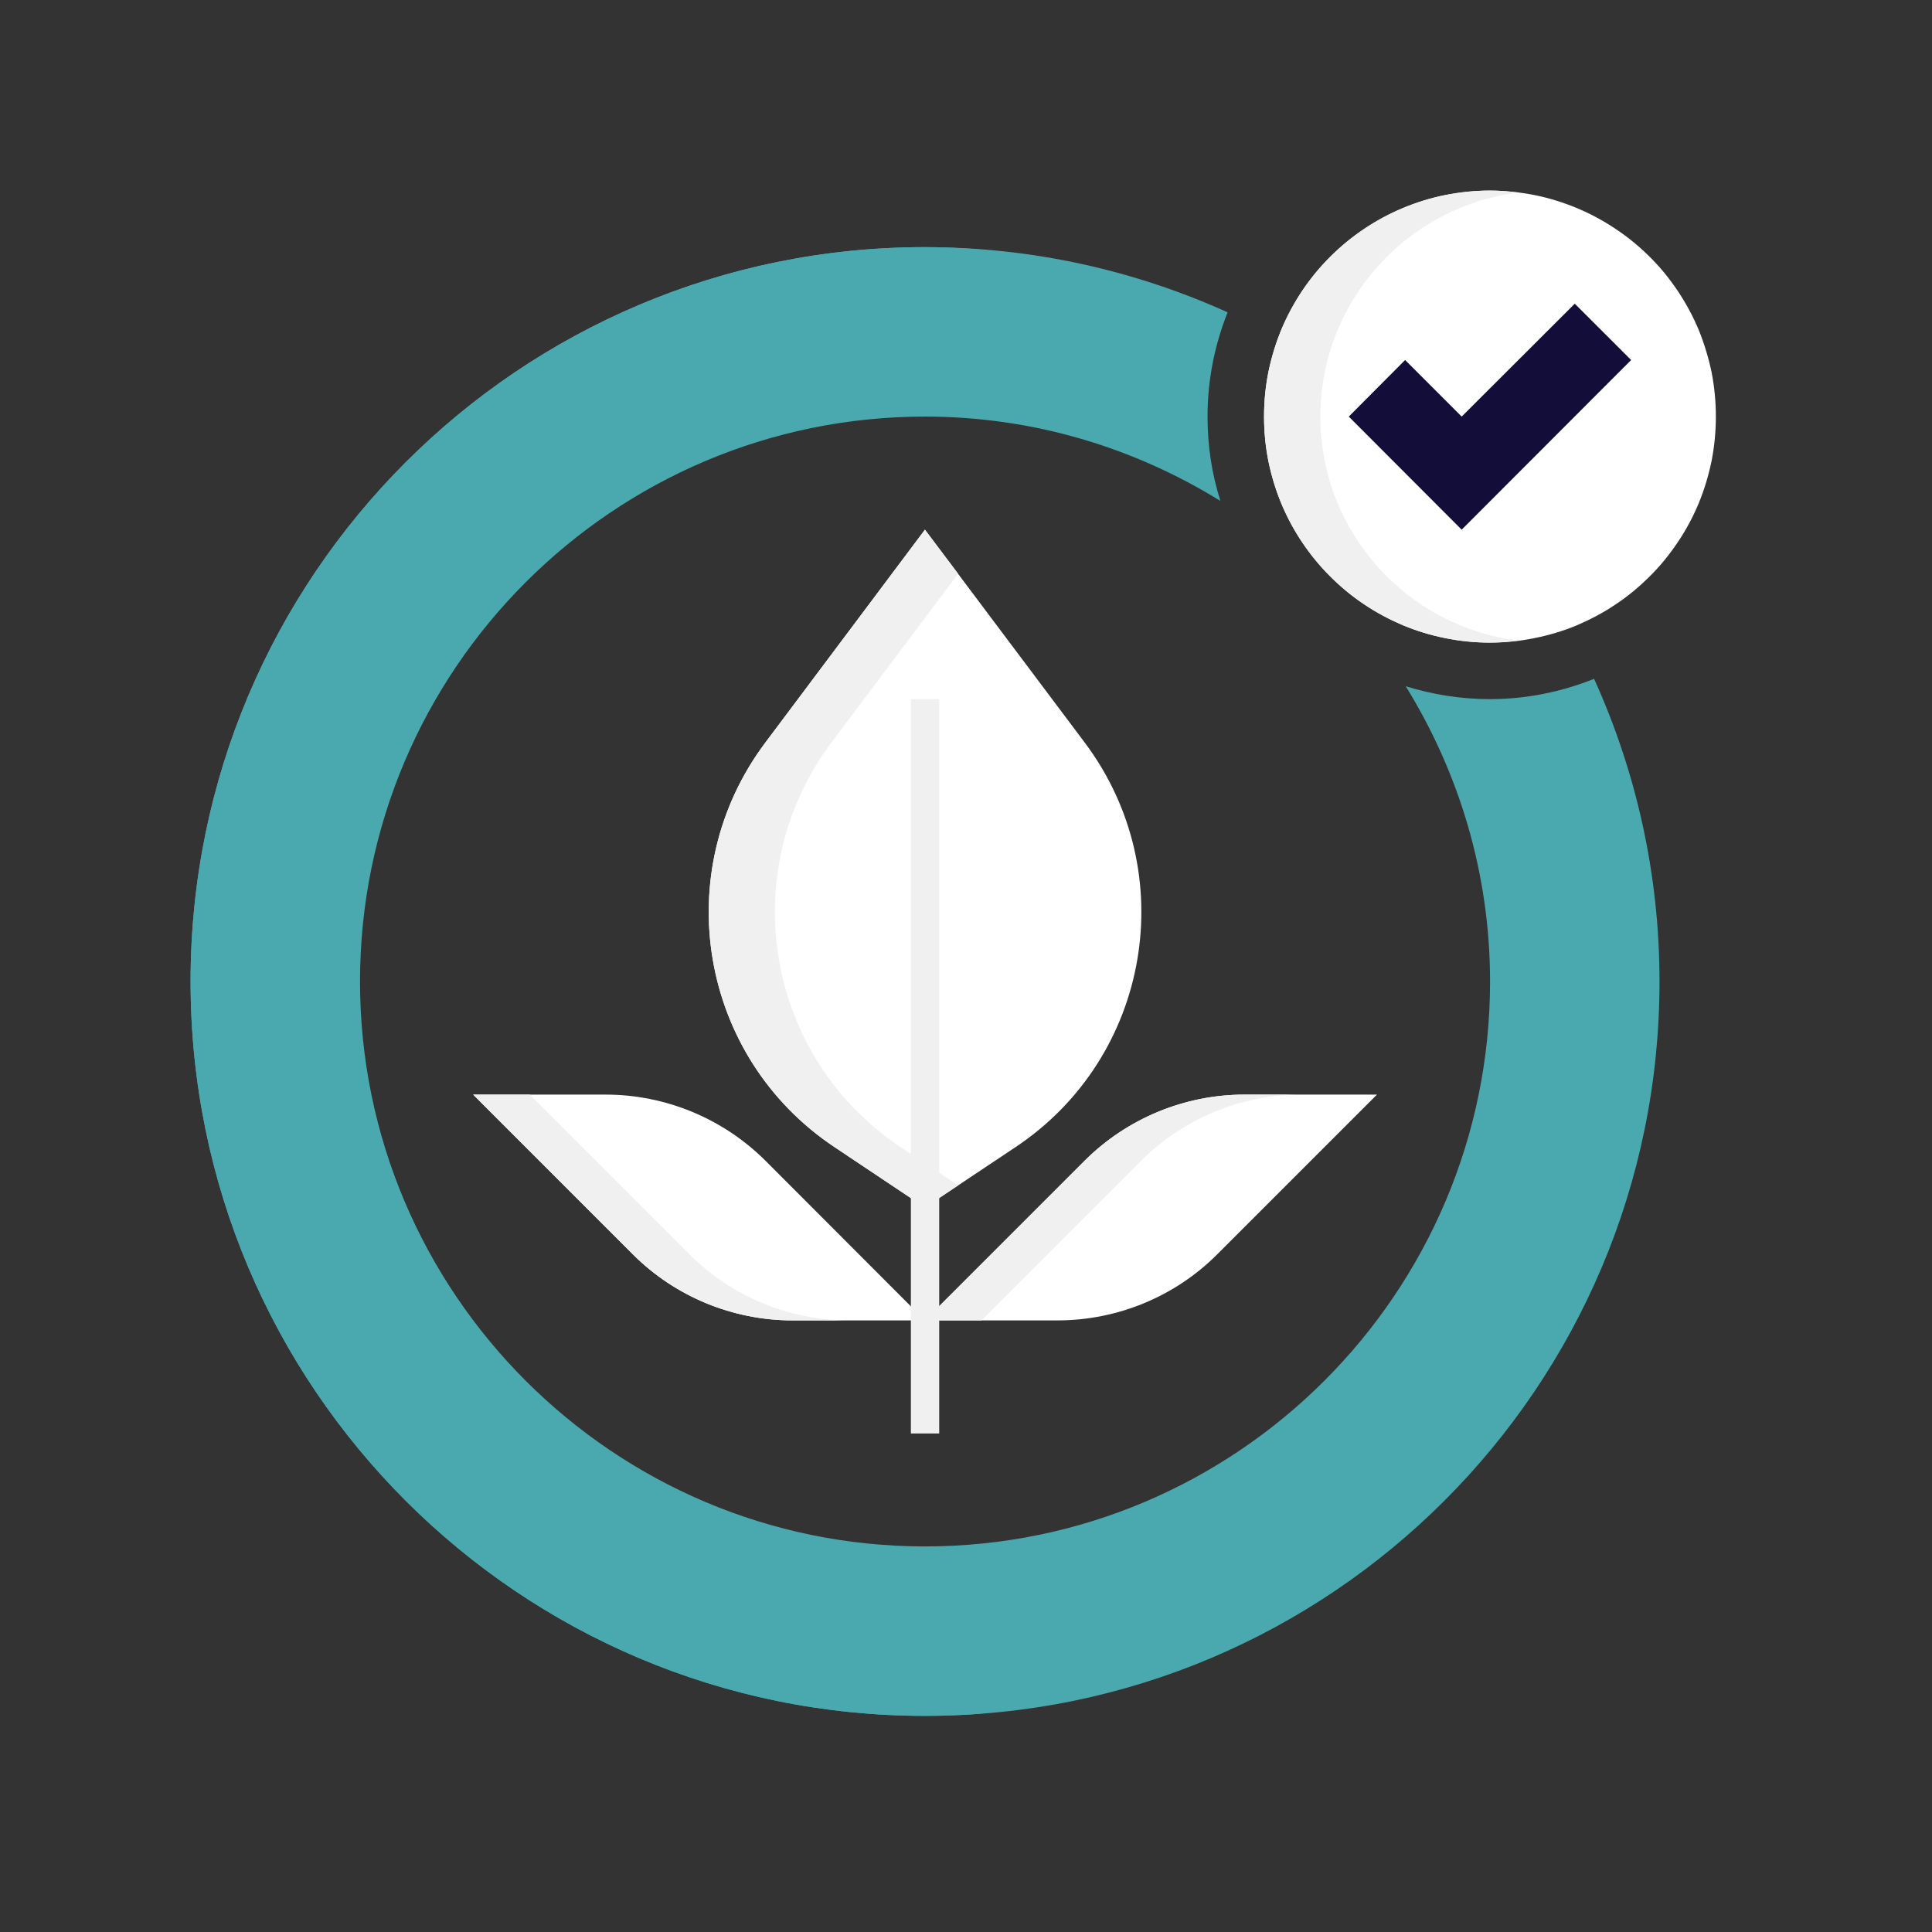
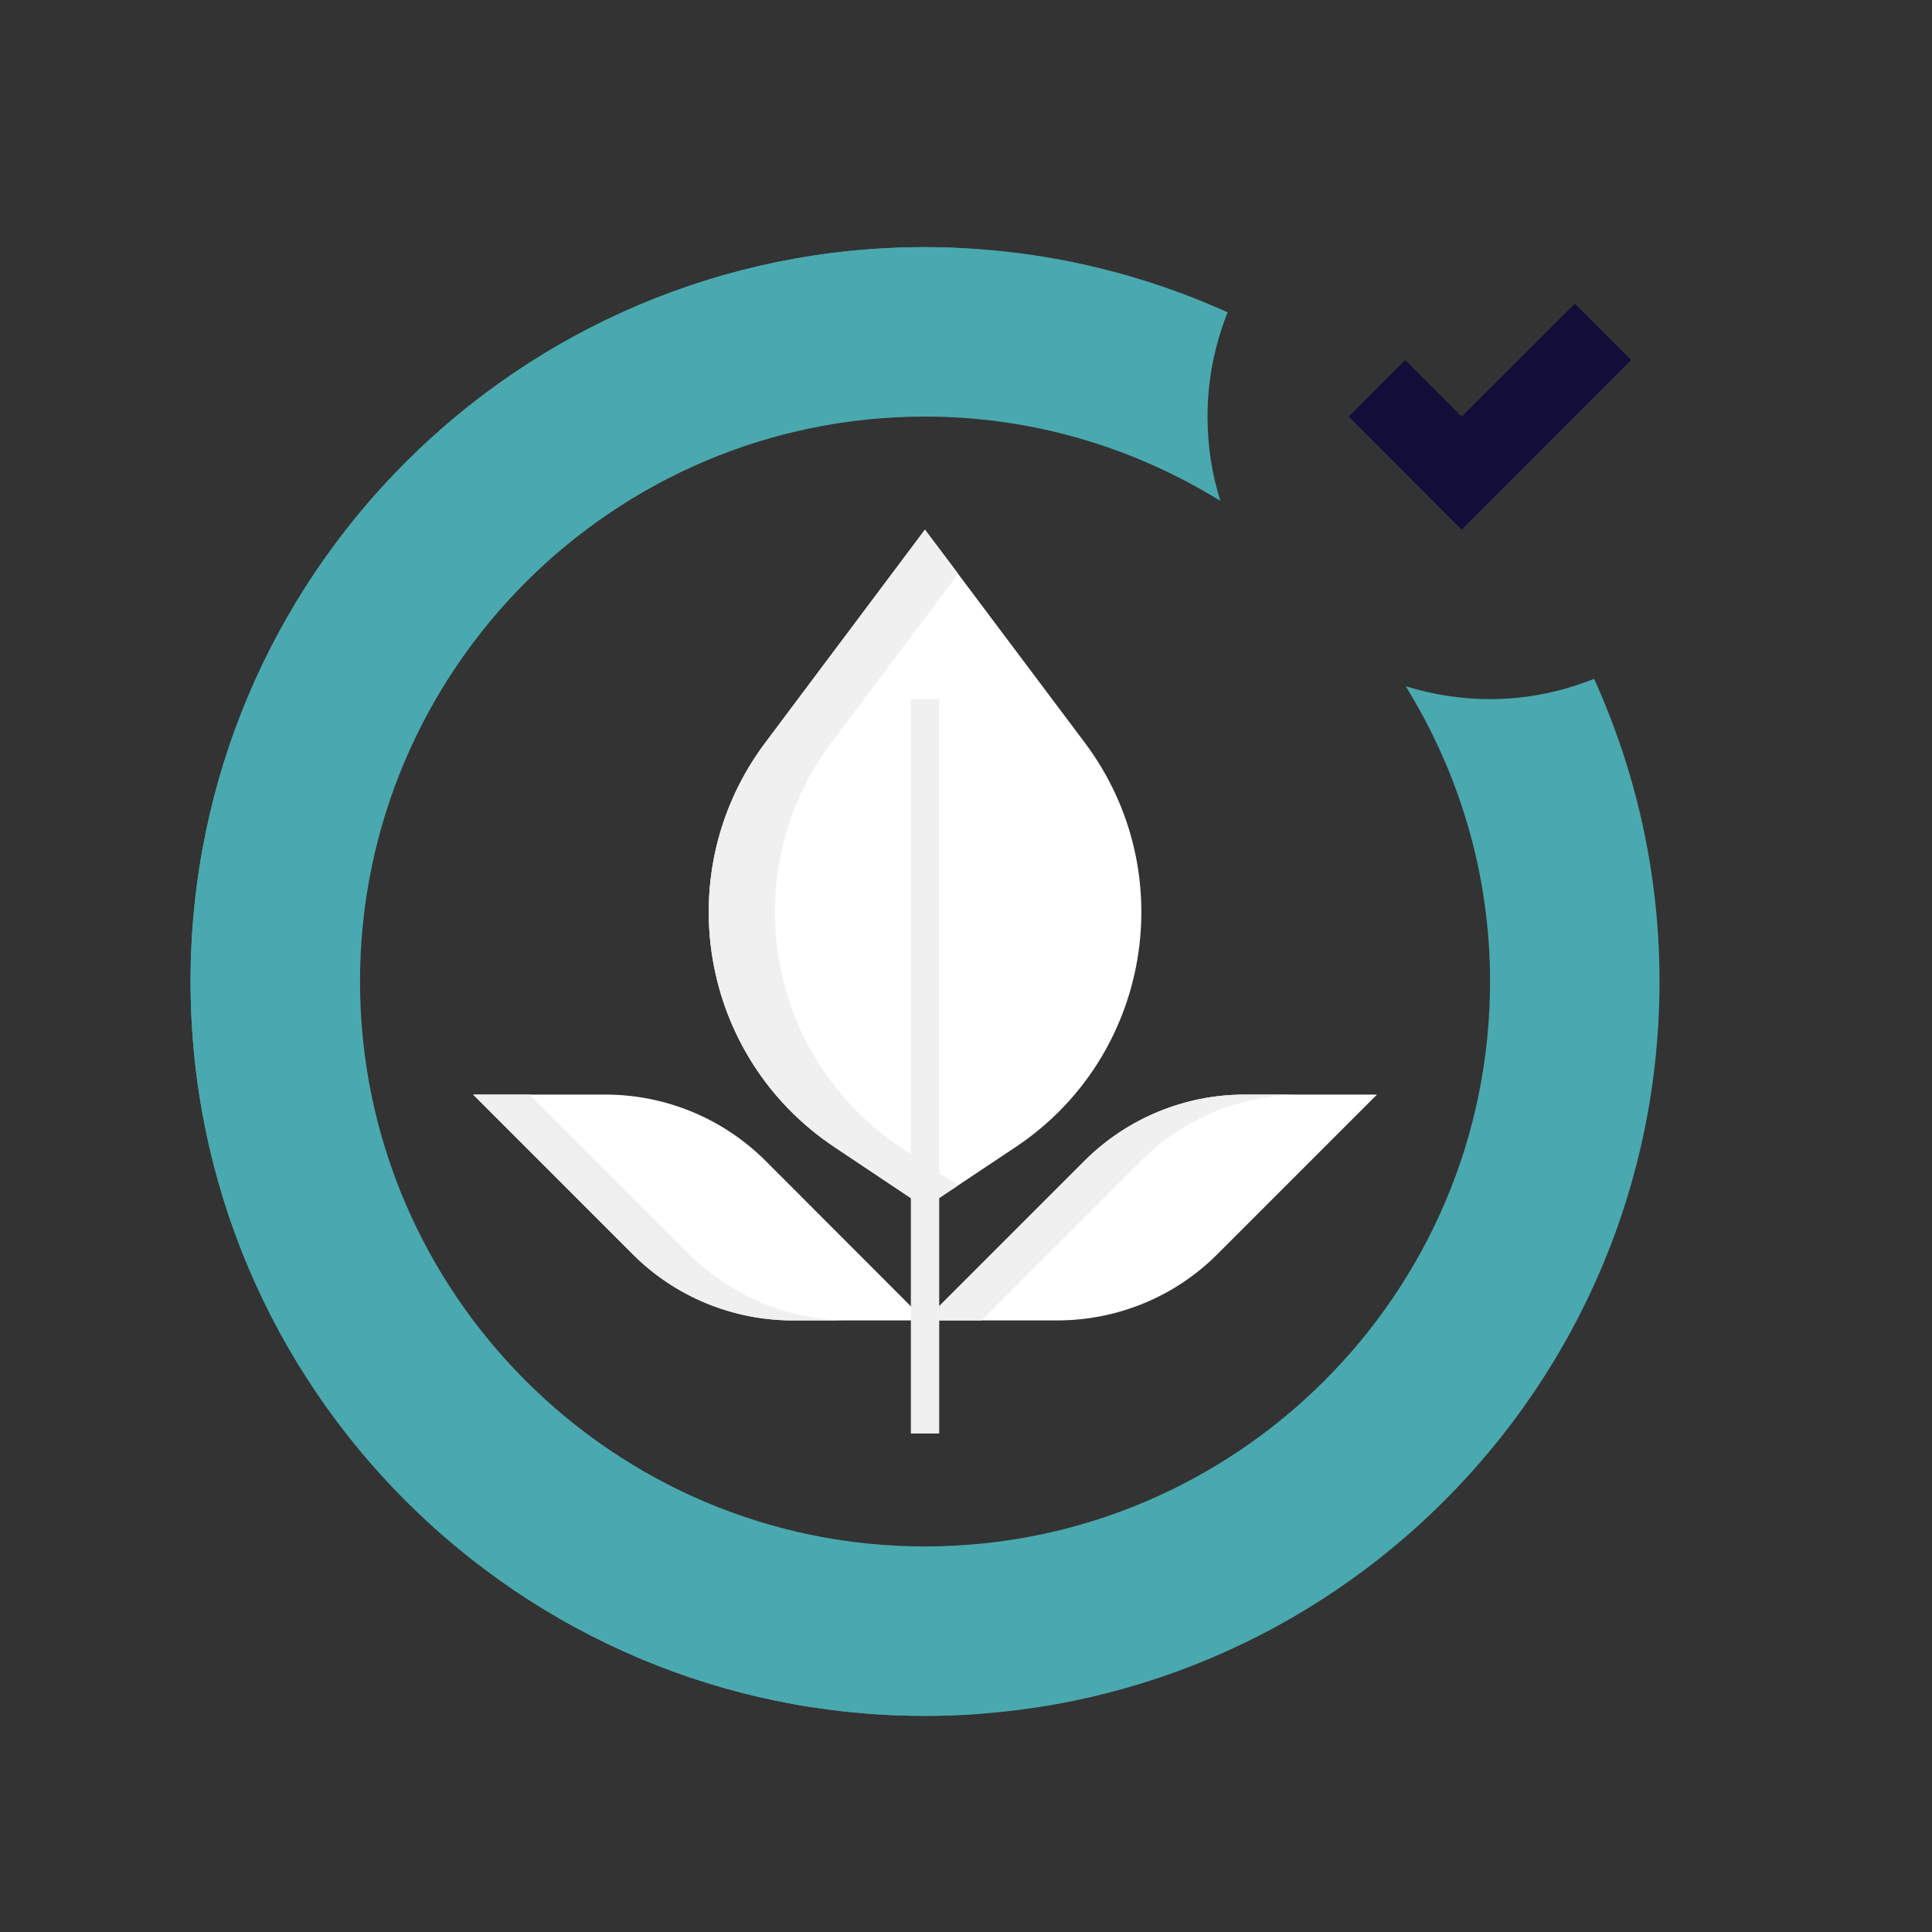
<svg xmlns="http://www.w3.org/2000/svg" width="50" viewBox="0 0 37.5 37.5" height="50" preserveAspectRatio="xMidYMid meet">
  <rect x="0" y="0" width="37.5" height="37.5" fill="#333333" stroke="none" />
  <defs>
    <clipPath id="226b589600">
      <path d="M 3.699 4 L 33 4 L 33 33.305 L 3.699 33.305 Z M 3.699 4 " clip-rule="nonzero" />
    </clipPath>
    <clipPath id="21e361e81e">
      <path d="M 3.699 4 L 20 4 L 20 33.305 L 3.699 33.305 Z M 3.699 4 " clip-rule="nonzero" />
    </clipPath>
    <clipPath id="9517ddfde2">
-       <path d="M 24 3.699 L 33.305 3.699 L 33.305 13 L 24 13 Z M 24 3.699 " clip-rule="nonzero" />
-     </clipPath>
+       </clipPath>
    <clipPath id="69045b05f9">
-       <path d="M 24 3.699 L 30 3.699 L 30 13 L 24 13 Z M 24 3.699 " clip-rule="nonzero" />
-     </clipPath>
+       </clipPath>
  </defs>
  <g clip-path="url(#226b589600)">
    <path fill="#49a9af" d="M 27.285 13.32 C 28.316 14.988 28.922 16.949 28.922 19.051 C 28.922 25.098 24 30.016 17.953 30.016 C 11.91 30.016 6.988 25.098 6.988 19.051 C 6.988 13.004 11.91 8.086 17.953 8.086 C 20.059 8.086 22.016 8.691 23.688 9.723 C 23.523 9.203 23.438 8.656 23.438 8.086 C 23.438 7.371 23.578 6.691 23.828 6.062 C 22.039 5.254 20.051 4.797 17.953 4.797 C 10.082 4.797 3.699 11.18 3.699 19.051 C 3.699 26.922 10.082 33.305 17.953 33.305 C 25.828 33.305 32.211 26.922 32.211 19.051 C 32.211 16.957 31.754 14.969 30.941 13.176 C 30.316 13.426 29.633 13.57 28.922 13.57 C 28.352 13.57 27.801 13.48 27.285 13.32 Z M 27.285 13.32 " fill-opacity="1" fill-rule="nonzero" />
  </g>
  <g clip-path="url(#21e361e81e)">
    <path fill="#49a9af" d="M 5.895 19.051 C 5.895 11.551 11.688 5.406 19.047 4.844 C 18.688 4.816 18.324 4.797 17.953 4.797 C 10.082 4.797 3.699 11.18 3.699 19.051 C 3.699 26.922 10.082 33.305 17.953 33.305 C 18.324 33.305 18.688 33.289 19.051 33.262 C 11.691 32.699 5.895 26.555 5.895 19.051 Z M 5.895 19.051 " fill-opacity="1" fill-rule="nonzero" />
  </g>
  <g clip-path="url(#9517ddfde2)">
-     <path fill="#ffffff" d="M 33.305 8.086 C 33.305 8.375 33.277 8.66 33.223 8.941 C 33.164 9.227 33.082 9.5 32.973 9.766 C 32.863 10.031 32.727 10.285 32.566 10.523 C 32.406 10.762 32.227 10.984 32.02 11.188 C 31.816 11.391 31.598 11.574 31.355 11.734 C 31.117 11.895 30.863 12.027 30.598 12.141 C 30.332 12.25 30.059 12.332 29.777 12.387 C 29.492 12.445 29.207 12.473 28.922 12.473 C 28.633 12.473 28.348 12.445 28.062 12.387 C 27.781 12.332 27.508 12.25 27.242 12.141 C 26.977 12.027 26.723 11.895 26.484 11.734 C 26.242 11.574 26.023 11.391 25.82 11.188 C 25.613 10.984 25.434 10.762 25.273 10.523 C 25.113 10.285 24.977 10.031 24.867 9.766 C 24.758 9.5 24.676 9.227 24.617 8.941 C 24.562 8.66 24.535 8.375 24.535 8.086 C 24.535 7.797 24.562 7.512 24.617 7.23 C 24.676 6.949 24.758 6.676 24.867 6.406 C 24.977 6.141 25.113 5.891 25.273 5.648 C 25.434 5.41 25.613 5.188 25.82 4.984 C 26.023 4.781 26.242 4.602 26.484 4.441 C 26.723 4.281 26.977 4.145 27.242 4.035 C 27.508 3.926 27.781 3.84 28.062 3.785 C 28.348 3.73 28.633 3.699 28.922 3.699 C 29.207 3.699 29.492 3.73 29.777 3.785 C 30.059 3.84 30.332 3.926 30.598 4.035 C 30.863 4.145 31.117 4.281 31.355 4.441 C 31.598 4.602 31.816 4.781 32.02 4.984 C 32.227 5.188 32.406 5.41 32.566 5.648 C 32.727 5.891 32.863 6.141 32.973 6.406 C 33.082 6.676 33.164 6.949 33.223 7.23 C 33.277 7.512 33.305 7.797 33.305 8.086 Z M 33.305 8.086 " fill-opacity="1" fill-rule="nonzero" />
+     <path fill="#ffffff" d="M 33.305 8.086 C 33.305 8.375 33.277 8.66 33.223 8.941 C 33.164 9.227 33.082 9.5 32.973 9.766 C 32.863 10.031 32.727 10.285 32.566 10.523 C 32.406 10.762 32.227 10.984 32.02 11.188 C 31.816 11.391 31.598 11.574 31.355 11.734 C 31.117 11.895 30.863 12.027 30.598 12.141 C 30.332 12.25 30.059 12.332 29.777 12.387 C 29.492 12.445 29.207 12.473 28.922 12.473 C 28.633 12.473 28.348 12.445 28.062 12.387 C 27.781 12.332 27.508 12.25 27.242 12.141 C 26.977 12.027 26.723 11.895 26.484 11.734 C 26.242 11.574 26.023 11.391 25.82 11.188 C 25.613 10.984 25.434 10.762 25.273 10.523 C 25.113 10.285 24.977 10.031 24.867 9.766 C 24.758 9.5 24.676 9.227 24.617 8.941 C 24.562 8.66 24.535 8.375 24.535 8.086 C 24.535 7.797 24.562 7.512 24.617 7.23 C 24.676 6.949 24.758 6.676 24.867 6.406 C 24.977 6.141 25.113 5.891 25.273 5.648 C 25.434 5.41 25.613 5.188 25.82 4.984 C 26.023 4.781 26.242 4.602 26.484 4.441 C 26.723 4.281 26.977 4.145 27.242 4.035 C 27.508 3.926 27.781 3.84 28.062 3.785 C 28.348 3.73 28.633 3.699 28.922 3.699 C 29.207 3.699 29.492 3.73 29.777 3.785 C 30.059 3.84 30.332 3.926 30.598 4.035 C 31.598 4.602 31.816 4.781 32.02 4.984 C 32.227 5.188 32.406 5.41 32.566 5.648 C 32.727 5.891 32.863 6.141 32.973 6.406 C 33.082 6.676 33.164 6.949 33.223 7.23 C 33.277 7.512 33.305 7.797 33.305 8.086 Z M 33.305 8.086 " fill-opacity="1" fill-rule="nonzero" />
  </g>
  <g clip-path="url(#69045b05f9)">
    <path fill="#f0f0f0" d="M 25.629 8.086 C 25.629 5.852 27.305 4.008 29.469 3.738 C 29.289 3.715 29.105 3.699 28.922 3.699 C 26.496 3.699 24.535 5.664 24.535 8.086 C 24.535 10.508 26.496 12.473 28.922 12.473 C 29.105 12.473 29.289 12.457 29.469 12.434 C 27.305 12.164 25.629 10.324 25.629 8.086 Z M 25.629 8.086 " fill-opacity="1" fill-rule="nonzero" />
  </g>
  <path fill="#120d39" d="M 31.66 6.988 L 28.371 10.281 L 26.18 8.086 L 27.273 6.988 L 28.371 8.086 L 30.566 5.895 Z M 31.66 6.988 " fill-opacity="1" fill-rule="nonzero" />
  <path fill="#ffffff" d="M 17.953 10.281 L 14.855 14.414 C 12.965 16.934 13.578 20.52 16.199 22.266 L 17.953 23.438 L 19.711 22.266 C 22.332 20.52 22.945 16.934 21.055 14.414 Z M 17.953 10.281 " fill-opacity="1" fill-rule="nonzero" />
  <path fill="#f0f0f0" d="M 17.48 22.266 C 14.863 20.52 14.25 16.934 16.137 14.414 L 18.598 11.137 L 17.953 10.281 L 14.855 14.414 C 12.965 16.934 13.578 20.52 16.199 22.266 L 17.953 23.438 L 18.598 23.008 Z M 17.48 22.266 " fill-opacity="1" fill-rule="nonzero" />
  <path fill="#ffffff" d="M 17.953 25.629 L 21.055 22.527 C 21.879 21.707 22.996 21.246 24.156 21.246 L 26.727 21.246 L 23.625 24.348 C 22.805 25.168 21.688 25.629 20.523 25.629 Z M 17.953 25.629 " fill-opacity="1" fill-rule="nonzero" />
  <path fill="#f0f0f0" d="M 25.254 21.246 L 24.156 21.246 C 22.996 21.246 21.879 21.707 21.055 22.527 L 17.953 25.629 L 19.051 25.629 L 22.152 22.527 C 22.977 21.707 24.09 21.246 25.254 21.246 Z M 25.254 21.246 " fill-opacity="1" fill-rule="nonzero" />
  <path fill="#ffffff" d="M 17.953 25.629 L 14.855 22.527 C 14.031 21.707 12.914 21.246 11.754 21.246 L 9.184 21.246 L 12.285 24.348 C 13.105 25.168 14.223 25.629 15.387 25.629 Z M 17.953 25.629 " fill-opacity="1" fill-rule="nonzero" />
  <path fill="#f0f0f0" d="M 10.281 21.246 L 9.184 21.246 L 12.285 24.348 C 13.105 25.168 14.223 25.629 15.387 25.629 L 16.484 25.629 C 15.32 25.629 14.203 25.168 13.383 24.348 Z M 10.281 21.246 " fill-opacity="1" fill-rule="nonzero" />
  <path fill="#f0f0f0" d="M 17.68 13.57 L 18.23 13.57 L 18.23 27.824 L 17.68 27.824 Z M 17.68 13.57 " fill-opacity="1" fill-rule="nonzero" />
</svg>